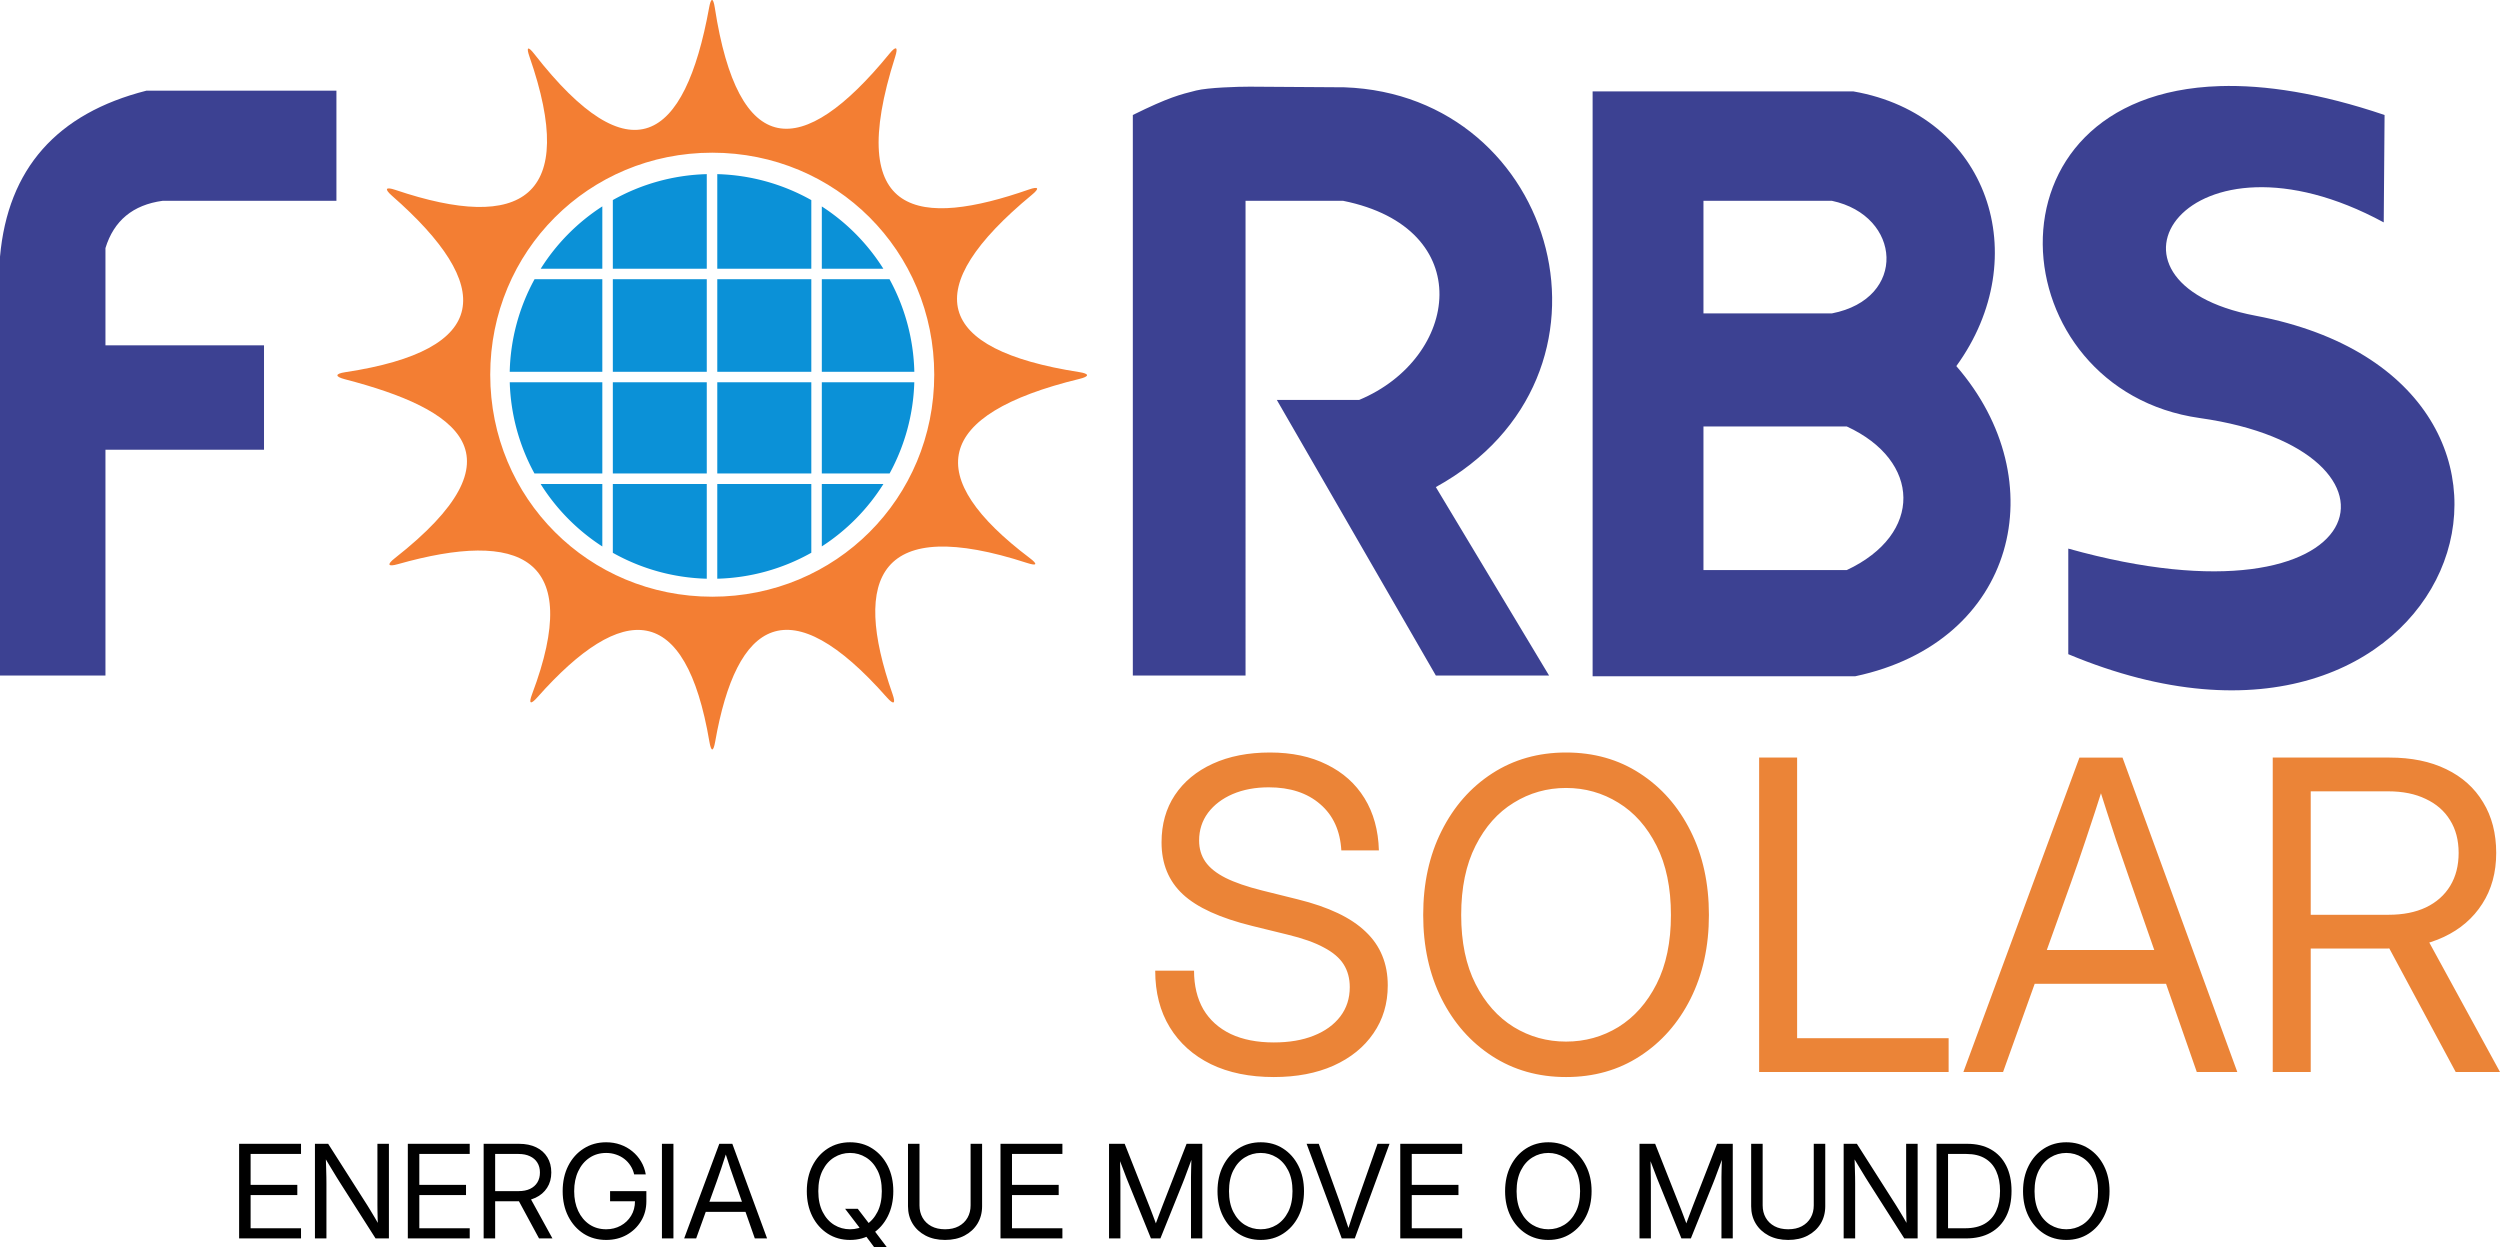
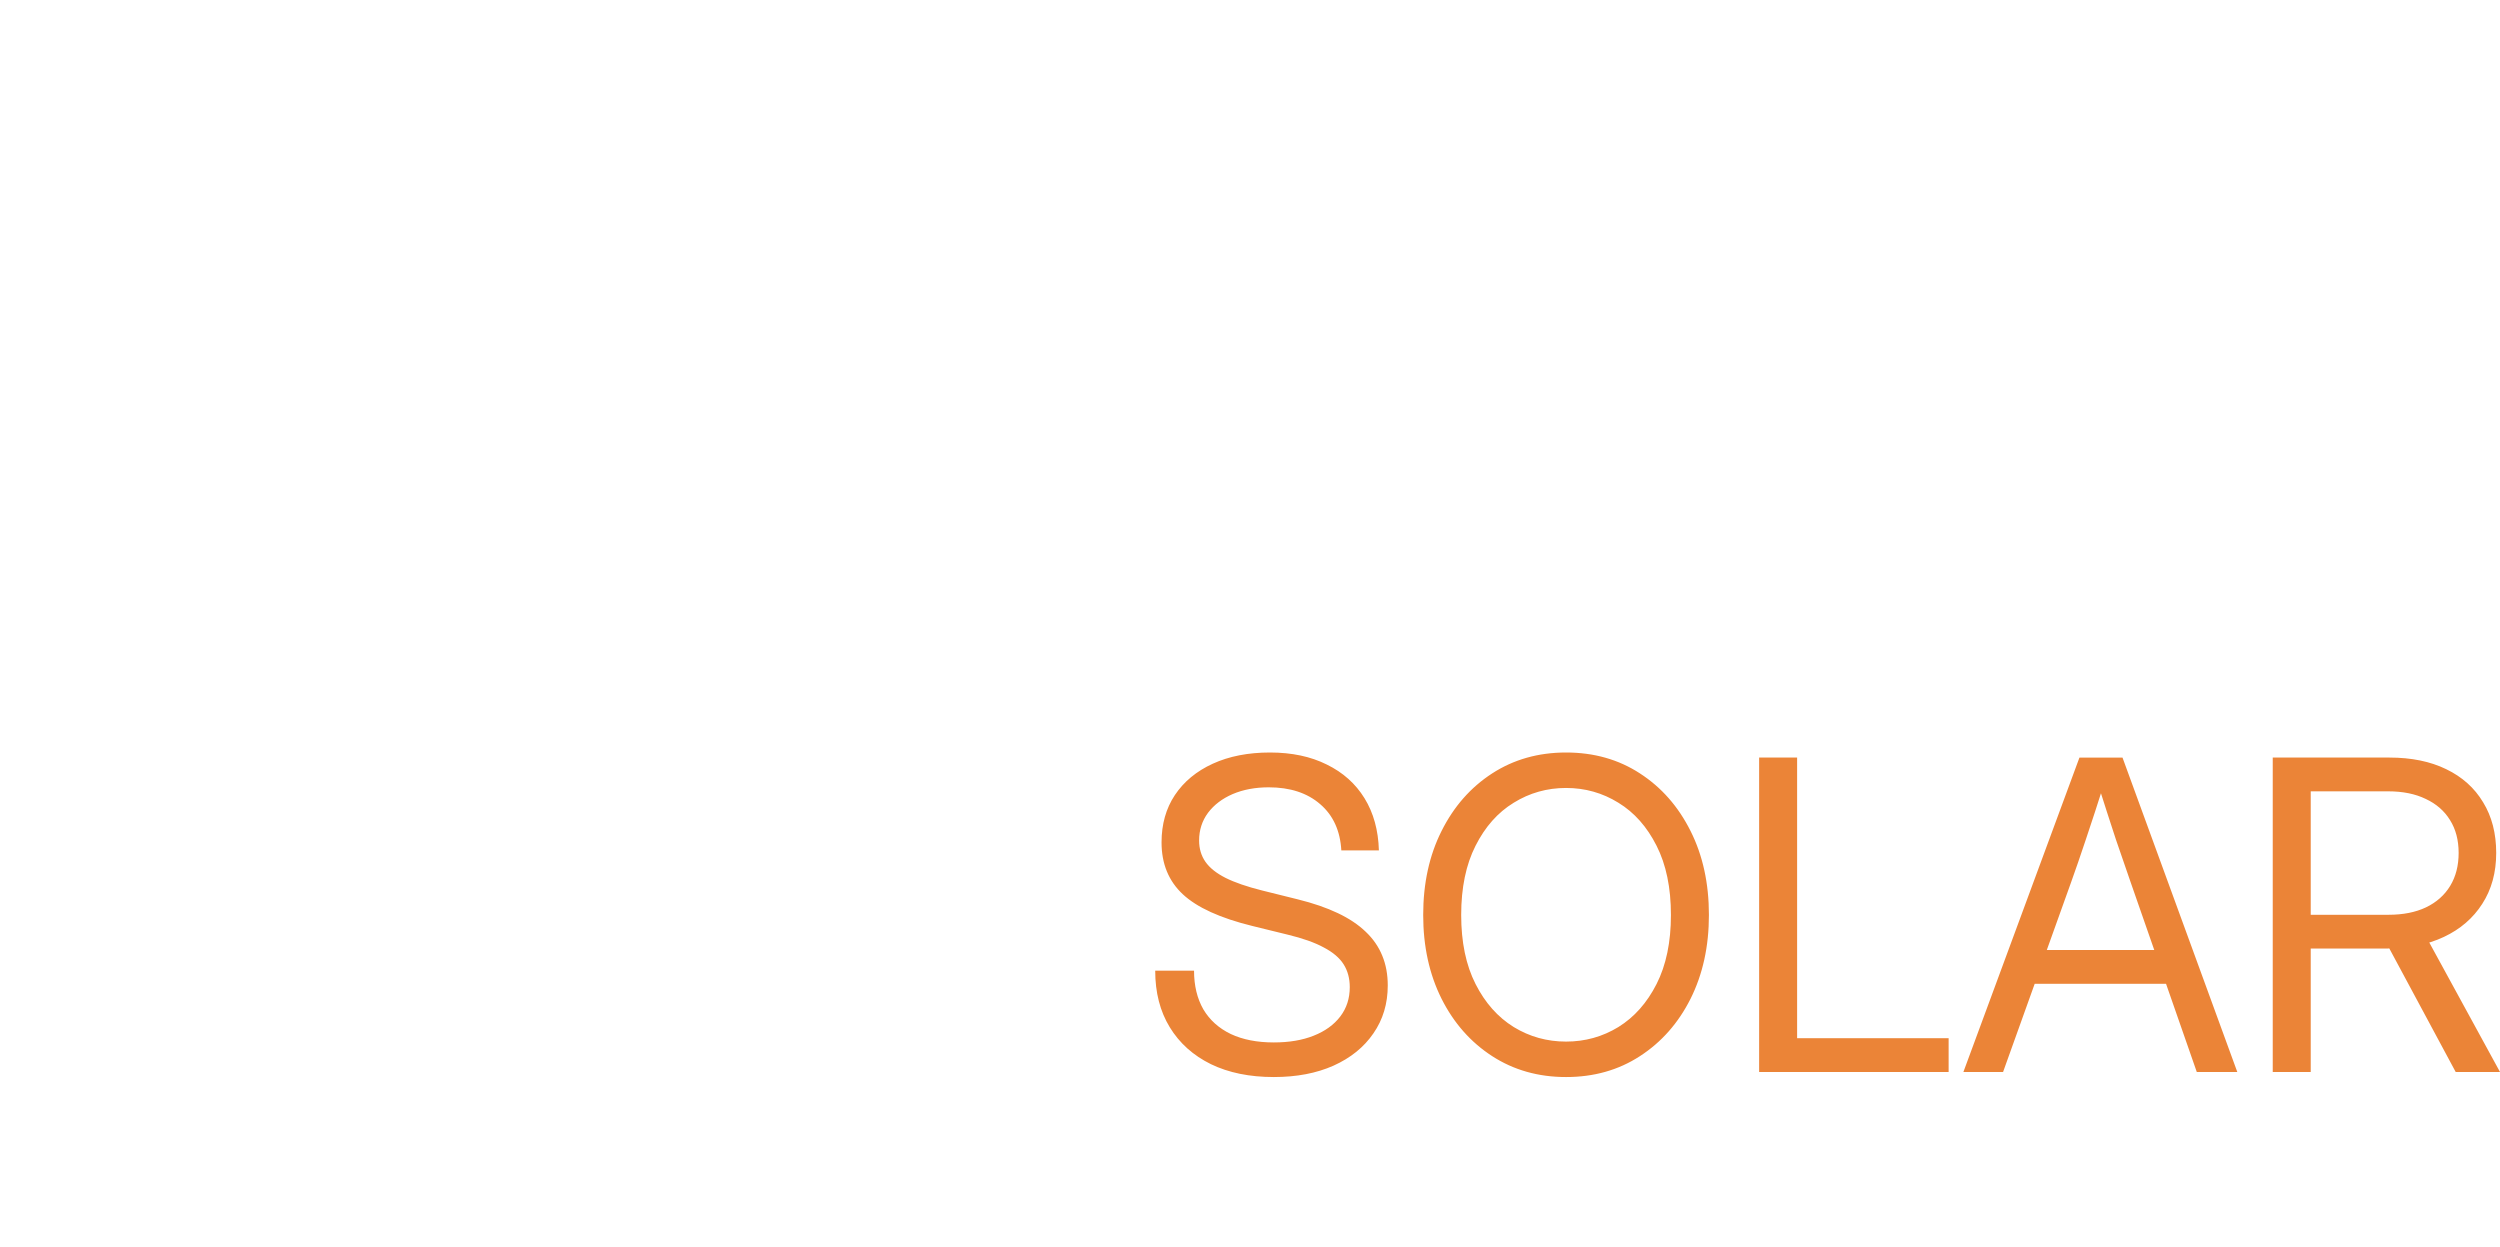
<svg xmlns="http://www.w3.org/2000/svg" xmlns:ns1="http://www.inkscape.org/namespaces/inkscape" xmlns:ns2="http://sodipodi.sourceforge.net/DTD/sodipodi-0.dtd" width="1920" height="957.946" viewBox="0 0 1920 957.946" version="1.1" id="svg1" xml:space="preserve" ns1:version="1.4.2 (ebf0e940d0, 2025-05-08)" ns2:docname="forbs.svg">
  <ns2:namedview id="namedview1" pagecolor="#ffffff" bordercolor="#000000" borderopacity="0.25" ns1:showpageshadow="2" ns1:pageopacity="0.0" ns1:pagecheckerboard="0" ns1:deskcolor="#d1d1d1" ns1:document-units="px" showguides="true" ns1:zoom="1.4802083" ns1:cx="959.66223" ns1:cy="479.32443" ns1:window-width="3840" ns1:window-height="2136" ns1:window-x="0" ns1:window-y="24" ns1:window-maximized="1" ns1:current-layer="layer1" showgrid="false" />
  <defs id="defs1">
    <ns1:path-effect effect="fillet_chamfer" id="path-effect44" is_visible="true" lpeversion="1" nodesatellites_param="F,0,1,1,0,12.596,0,1 @ F,0,0,1,0,12.596,0,1 @ F,0,1,1,0,12.596,0,1 @ F,0,1,1,0,12.596,0,1 @ F,0,1,1,0,12.596,0,1 @ F,0,1,1,0,12.596,0,1 @ F,0,1,1,0,12.596,0,1 @ F,0,1,1,0,12.596,0,1 @ F,0,1,1,0,12.596,0,1 @ F,0,1,1,0,12.596,0,1 @ F,0,1,1,0,12.596,0,1 @ F,0,1,1,0,12.596,0,1 | F,0,0,1,0,0,0,1 @ F,0,0,1,0,0,0,1 @ F,0,0,1,0,0,0,1 @ F,0,0,1,0,0,0,1" radius="0" unit="px" method="auto" mode="F" chamfer_steps="1" flexible="false" use_knot_distance="true" apply_no_radius="true" apply_with_radius="true" only_selected="false" hide_knots="false" />
    <ns1:path-effect effect="fillet_chamfer" id="path-effect41" is_visible="true" lpeversion="1" nodesatellites_param="F,0,1,1,0,1.721,0,1 @ F,0,0,1,0,1.721,0,1 @ F,0,1,1,0,1.721,0,1 @ F,0,1,1,0,1.721,0,1 @ F,0,1,1,0,1.721,0,1 @ F,0,1,1,0,1.721,0,1 @ F,0,1,1,0,1.721,0,1 @ F,0,1,1,0,1.721,0,1 @ F,0,1,1,0,1.721,0,1 @ F,0,1,1,0,1.721,0,1 @ F,0,1,1,0,1.721,0,1 @ F,0,1,1,0,1.721,0,1 | F,0,0,1,0,0,0,1 @ F,0,0,1,0,0,0,1 @ F,0,0,1,0,0,0,1 @ F,0,0,1,0,0,0,1" radius="0" unit="px" method="auto" mode="F" chamfer_steps="1" flexible="false" use_knot_distance="true" apply_no_radius="true" apply_with_radius="true" only_selected="false" hide_knots="false" />
  </defs>
  <g ns1:label="Camada 1" ns1:groupmode="layer" id="layer1" transform="translate(-3.2904368e-5,-61.027)">
-     <path id="path35" style="fill:#3c4192;fill-opacity:1;stroke:none;stroke-width:1.152;stroke-dasharray:none;stroke-opacity:1" d="m 1704.735,127.157 c -188.508,5.947 -168.807,233.256 -15.301,254.925 174.898,24.689 135.85,166.55 -100.994,100.267 v 81.09 c 298.264,124.82 415.608,-208.51 143.809,-259.944 -136.254,-25.784 -52.604,-153.539 98.46,-71.67 l 0.646,-82.485 c -49.662,-16.793 -91.71,-23.283 -126.619,-22.182 z m -786.13,3.39 c -12.064,3.034 -20.898,5.104 -48.595,18.792 v 430.474 h 86.564 V 215.242 h 74.9 c 103.978,20.948 89.343,120.86 12.287,152.958 h -63.155 l 122.115,211.612 h 86.953 l -86.953,-144.709 c 154.544,-85.149 93.979,-301.276 -70.278,-307.03 l -72.64,-0.484 c -8.748,-0.023 -32.03,0.651 -41.199,2.958 z m -806.152,0.11 C 43.536,148.187 6.051,190.69 3.2904368e-5,258.168 V 579.813 H 80.991 V 406.41 H 202.76 v -80.16 H 80.991 V 251.55 C 87.454,230.462 102.097,218.36 124.922,215.242 h 133.453 v -84.585 z m 1110.674,0.576 v 449.156 h 201.691 c 123.919,-26.201 153.909,-150.359 77.639,-238.203 60.742,-83.719 24.814,-192.847 -79.01,-210.953 z m 85.128,84.009 h 98.655 c 53.587,11.415 58.154,75.156 0,86.474 h -98.655 z m 0,173.297 h 110.049 c 57.088,26.265 58.915,82.673 0,110.308 h -110.049 z" ns2:nodetypes="ssccsccssccccccccccccsccccccccccccccccccccccccccccc" />
-     <path style="baseline-shift:baseline;display:inline;overflow:visible;vector-effect:none;fill:#f37e33;fill-opacity:1;enable-background:accumulate;stop-color:#000000" d="m 570.076,103.768 c -16.314,89.843 -52.463,113.029 -116.509,30.953 -4.279,-5.484 -5.537,-4.796 -3.251,1.774 32.652,93.829 -4.961,117.329 -89.401,88.791 -6.59,-2.227 -7.492,-0.667 -2.261,3.918 68.804,60.32 66.403,102.871 -31.167,117.607 -6.878,1.039 -6.99,2.949 -0.258,4.7 76.771,19.961 120.529,50.832 33.316,119.292 -5.472,4.295 -4.663,5.885 2.029,3.989 81.336,-23.039 124.026,-5.03 89.485,86.602 -2.454,6.509 -1.081,7.342 3.535,2.138 57.027,-64.296 98.81,-63.888 114.664,29.635 1.163,6.858 2.641,6.863 3.844,0.012 14.277,-81.301 49.216,-103.492 114.443,-29.573 4.603,5.216 6.101,4.335 3.798,-2.229 -27.561,-78.567 -8.675,-119.367 89.711,-87.381 6.615,2.151 7.276,0.876 1.725,-3.316 -71.272,-53.821 -64.804,-95.593 33.22,-119.41 6.76,-1.642 6.682,-3.461 -0.191,-4.532 -96.75,-15.077 -107.393,-55.506 -31.598,-118.144 5.362,-4.431 4.568,-5.846 -2.002,-3.558 -72.432,25.232 -123.655,19.809 -89.09,-88.528 2.114,-6.627 0.593,-7.452 -3.809,-2.066 -58.834,71.992 -100.889,70.234 -116.442,-30.623 -1.06,-6.875 -2.55,-6.896 -3.792,-0.052 z m 2.067,96.71 c 82.386,0 148.004,65.618 148.004,148.004 0,82.386 -65.618,148.004 -148.004,148.004 -82.386,0 -148.002,-65.618 -148.002,-148.004 0,-82.386 65.616,-148.004 148.002,-148.004 z" id="path43" ns2:nodetypes="cccccccccccccsssss" ns1:path-effect="#path-effect44" ns1:original-d="m 572.14258,91.34375 c -15.77534,103.70845 -54.41373,131.18624 -126.16935,33.32896 41.73766,108.19926 -0.58657,132.50628 -96.91927,96.37871 81.50943,67.17058 80.37582,113.92975 -34.05005,127.431 86.9987,20.56768 140.92729,52.41602 35.50942,129.93513 92.59024,-29.34321 141.51947,-11.8277 96.88305,94.67671 63.70076,-76.68298 109.89373,-78.10211 124.7462,32.52683 13.37139,-94.89218 50.73977,-121.68704 124.58094,-32.43419 -34.8518,-89.4203 -16.63007,-136.15816 97.24514,-95.10089 C 708.95825,418.47971 714.83631,372.7601 829.2832,348.48242 716.79996,334.43905 705.24713,290.52289 795.0428,220.72196 713.87398,251.56036 653.75607,250.63223 698.13086,124.56972 632.81605,209.5101 586.69875,209.18198 572.14258,91.34375 Z m 0,109.13477 c 82.38614,0 148.0039,65.61776 148.0039,148.0039 0,82.38614 -65.61776,148.00391 -148.0039,148.00391 -82.38614,0 -148.00195,-65.61777 -148.00196,-148.00391 0,-82.38614 65.61582,-148.0039 148.00196,-148.0039 z" transform="matrix(1.152,0,0,1.152,-112.115,-52.658)" />
-     <path id="path49" style="display:inline;fill:#0b91d7;stroke-width:153.571" d="m 542.801,194.767 a 155.41,155.41 0 0 0 -72.147,19.899 v 52.73 h 72.147 z m 8.067,0 v 72.629 h 72.22 v -52.689 a 155.41,155.41 0 0 0 -72.22,-19.94 z m -88.281,24.763 a 155.41,155.41 0 0 0 -47.312,47.866 h 47.312 z m 168.568,0.045 v 47.821 h 47.242 a 155.41,155.41 0 0 0 -47.242,-47.821 z m -220.62,55.888 a 155.41,155.41 0 0 0 -19.067,71.092 h 71.119 v -71.092 z m 60.119,0 v 71.092 h 72.147 v -71.092 z m 80.214,0 v 71.092 h 72.22 v -71.092 z m 80.286,0 v 71.092 h 71.049 a 155.41,155.41 0 0 0 -19.067,-71.092 z m -239.664,79.159 a 155.41,155.41 0 0 0 18.972,70.029 h 52.124 v -70.029 z m 79.163,0 v 70.029 h 72.147 v -70.029 z m 80.214,0 v 70.029 h 72.22 v -70.029 z m 80.286,0 v 70.029 H 683.209 a 155.41,155.41 0 0 0 18.972,-70.029 z m -215.963,78.096 a 155.41,155.41 0 0 0 47.395,47.999 v -47.999 z m 55.462,0 v 52.863 a 155.41,155.41 0 0 0 72.147,19.899 v -72.762 z m 80.214,0 v 72.762 A 155.41,155.41 0 0 0 623.088,485.54 v -52.822 z m 80.286,0 v 47.951 a 155.41,155.41 0 0 0 47.326,-47.951 z" />
    <path style="font-size:288px;font-family:'Adwaita Sans';-inkscape-font-specification:'Adwaita Sans, @opsz=32';font-variation-settings:'opsz' 32;fill:#eb8437;fill-opacity:1;stroke-width:8.067" d="m 978.279,888.195 c -18.583,0 -34.68,-3.295 -48.293,-9.886 -13.613,-6.698 -24.147,-16.152 -31.601,-28.36 -7.455,-12.208 -11.182,-26.686 -11.182,-43.432 h 29.819 c 0,11.452 2.377,21.338 7.131,29.657 4.862,8.211 11.884,14.531 21.068,18.961 9.183,4.322 20.203,6.482 33.06,6.482 11.776,0 21.986,-1.729 30.629,-5.186 8.751,-3.457 15.558,-8.373 20.419,-14.747 4.862,-6.374 7.293,-13.883 7.293,-22.526 0,-6.698 -1.567,-12.533 -4.7,-17.502 -3.133,-4.97 -8.211,-9.291 -15.233,-12.965 -6.915,-3.781 -16.206,-7.077 -27.874,-9.886 l -27.064,-6.644 c -24.633,-6.05 -42.405,-14.153 -53.317,-24.309 -10.912,-10.156 -16.368,-23.444 -16.368,-39.866 0,-13.937 3.403,-26.037 10.21,-36.301 6.914,-10.372 16.638,-18.421 29.171,-24.147 12.533,-5.726 27.172,-8.589 43.918,-8.589 16.746,0 31.277,3.079 43.594,9.237 12.425,6.05 22.094,14.693 29.009,25.929 6.915,11.236 10.588,24.579 11.02,40.028 h -28.846 c -0.864,-15.125 -6.266,-26.956 -16.206,-35.491 -9.94,-8.643 -23.12,-12.965 -39.542,-12.965 -10.372,0 -19.609,1.729 -27.712,5.186 -7.995,3.457 -14.315,8.265 -18.961,14.423 -4.538,6.158 -6.806,13.235 -6.806,21.23 0,6.266 1.621,11.722 4.862,16.368 3.241,4.646 8.373,8.751 15.396,12.316 7.131,3.565 16.53,6.806 28.198,9.723 l 27.388,6.806 c 11.776,2.917 21.986,6.428 30.629,10.534 8.643,4.105 15.774,8.859 21.392,14.261 5.726,5.402 9.994,11.56 12.803,18.475 2.809,6.806 4.213,14.423 4.213,22.85 0,13.937 -3.673,26.199 -11.02,36.787 -7.239,10.588 -17.448,18.853 -30.629,24.795 -13.073,5.834 -28.36,8.751 -45.863,8.751 z m 224.451,0 c -21.284,0 -40.19,-5.348 -56.72,-16.044 -16.53,-10.696 -29.495,-25.389 -38.894,-44.08 -9.399,-18.799 -14.099,-40.245 -14.099,-64.337 0,-24.309 4.7,-45.809 14.099,-64.499 9.399,-18.799 22.364,-33.546 38.894,-44.242 16.53,-10.696 35.437,-16.044 56.72,-16.044 21.392,0 40.299,5.348 56.721,16.044 16.53,10.696 29.495,25.443 38.894,44.242 9.399,18.691 14.099,40.19 14.099,64.499 0,24.093 -4.7,45.538 -14.099,64.337 -9.399,18.691 -22.364,33.384 -38.894,44.08 -16.422,10.696 -35.329,16.044 -56.721,16.044 z m 0,-27.226 c 14.585,0 27.982,-3.727 40.191,-11.182 12.209,-7.563 21.986,-18.583 29.333,-33.06 7.347,-14.477 11.02,-32.142 11.02,-52.993 0,-20.96 -3.673,-38.678 -11.02,-53.155 -7.347,-14.585 -17.124,-25.605 -29.333,-33.06 -12.208,-7.563 -25.605,-11.344 -40.191,-11.344 -14.585,0 -27.982,3.781 -40.191,11.344 -12.208,7.455 -21.986,18.475 -29.332,33.06 -7.347,14.477 -11.02,32.196 -11.02,53.155 0,20.852 3.673,38.516 11.02,52.993 7.347,14.477 17.124,25.497 29.332,33.06 12.209,7.455 25.605,11.182 40.191,11.182 z m 148.284,23.336 V 642.839 h 29.171 v 215.538 h 116.358 v 25.929 z m 156.873,0 89.132,-241.467 h 33.06 l 88.16,241.467 h -31.115 l -50.724,-145.528 c -3.349,-9.615 -7.13,-20.581 -11.344,-32.898 -4.106,-12.424 -9.345,-28.684 -15.72,-48.78 h 8.427 c -6.374,20.095 -11.668,36.355 -15.882,48.78 -4.106,12.316 -7.887,23.282 -11.344,32.898 l -52.183,145.528 z m 46.025,-67.74 v -25.929 h 118.303 v 25.929 z m 191.553,67.74 V 642.839 h 89.618 c 16.854,0 31.385,2.971 43.594,8.913 12.316,5.942 21.77,14.423 28.36,25.443 6.698,10.912 10.048,23.877 10.048,38.894 0,15.017 -3.565,28.036 -10.696,39.056 -7.022,11.02 -16.854,19.501 -29.495,25.443 -12.64,5.942 -27.334,8.913 -44.08,8.913 h -71.144 v -25.929 h 72.764 c 11.128,0 20.689,-1.891 28.684,-5.672 8.103,-3.889 14.315,-9.399 18.637,-16.53 4.322,-7.131 6.482,-15.558 6.482,-25.281 0,-9.832 -2.215,-18.259 -6.644,-25.281 -4.322,-7.023 -10.534,-12.424 -18.637,-16.206 -7.995,-3.889 -17.61,-5.834 -28.846,-5.834 h -59.475 v 215.538 z m 140.505,0 -58.341,-108.579 h 33.06 L 1920,884.306 Z" id="text65" aria-label="SOLAR" ns2:nodetypes="scsccccscssscccsscsscscccsccsscccsccsccssscscssccsccsscssccsccsscscccccccccccccccccccccccccccsccscssccscssccscccccccc" />
-     <path d="m 183.094,1015.176 v -72.881 h 47.397 v 7.826 h -38.593 v 23.821 h 35.756 v 7.826 h -35.756 v 25.582 h 38.593 v 7.826 z m 58.06,0 v -72.881 h 10.125 l 30.033,47.446 q 0.978,1.516 2.446,4.011 1.516,2.495 3.228,5.429 1.712,2.886 3.277,5.723 l -0.832,1.761 q -0.098,-2.592 -0.245,-6.065 -0.098,-3.473 -0.147,-6.603 -0.049,-3.13 -0.049,-4.647 v -47.055 h 8.804 v 72.881 h -10.223 l -26.707,-42.164 q -1.076,-1.712 -2.935,-4.696 -1.81,-2.984 -4.255,-7.044 -2.446,-4.06 -5.332,-8.902 l 1.027,-2.348 q 0.245,5.674 0.342,10.174 0.147,4.451 0.196,7.679 0.049,3.179 0.049,5.038 v 42.261 z m 71.12,0 v -72.881 h 47.397 v 7.826 h -38.593 v 23.821 h 35.756 v 7.826 h -35.756 v 25.582 h 38.593 v 7.826 z m 58.06,0 v -72.881 h 27.049 q 7.631,0 13.158,2.69 5.576,2.69 8.56,7.679 3.033,4.94 3.033,11.739 0,6.799 -3.228,11.788 -3.179,4.989 -8.902,7.679 -5.723,2.69 -13.304,2.69 h -21.473 v -7.826 h 21.962 q 5.038,0 8.658,-1.712 3.669,-1.761 5.625,-4.989 1.957,-3.228 1.957,-7.631 0,-4.451 -2.005,-7.631 -1.957,-3.179 -5.625,-4.891 -3.62,-1.761 -8.707,-1.761 h -17.951 v 65.055 z m 42.408,0 -17.609,-32.772 h 9.978 l 17.902,32.772 z m 51.408,1.174 q -9.685,0 -17.218,-4.793 -7.484,-4.843 -11.788,-13.305 -4.304,-8.511 -4.304,-19.468 0,-11.054 4.255,-19.517 4.304,-8.511 11.837,-13.304 7.533,-4.842 17.218,-4.842 5.821,0 10.908,1.81 5.087,1.81 9.098,5.136 4.011,3.277 6.701,7.826 2.69,4.5 3.62,9.978 H 485.576 q -0.832,-3.669 -2.788,-6.701 -1.908,-3.033 -4.745,-5.234 -2.837,-2.201 -6.359,-3.375 -3.522,-1.223 -7.533,-1.223 -7.288,0 -12.815,3.766 -5.527,3.717 -8.609,10.37 -3.082,6.603 -3.082,15.31 0,8.658 3.082,15.261 3.082,6.603 8.609,10.37 5.527,3.717 12.815,3.717 6.114,0 11.103,-2.739 4.989,-2.739 7.973,-7.631 2.984,-4.891 2.984,-11.348 l 2.837,0.147 h -21.913 v -7.826 h 27.783 v 7.875 q 0,8.511 -4.109,15.261 -4.06,6.701 -11.006,10.614 -6.946,3.864 -15.652,3.864 z m 51.506,-74.055 v 72.881 h -8.804 v -72.881 z m 8.217,72.881 26.902,-72.881 h 9.978 l 26.609,72.881 h -9.391 l -15.31,-43.924 q -1.516,-4.353 -3.424,-9.929 -1.859,-5.625 -4.745,-14.723 h 2.543 q -2.886,9.098 -4.794,14.723 -1.859,5.576 -3.424,9.929 l -15.75,43.924 z m 13.891,-20.446 v -7.826 h 35.707 v 7.826 z m 109.371,-2.348 h 9.685 l 8.12,10.663 2.054,2.837 12.131,16.142 h -9.685 l -7.924,-10.663 -2.054,-2.739 z m 3.766,23.968 q -9.636,0 -17.12,-4.842 -7.484,-4.843 -11.739,-13.305 -4.255,-8.511 -4.255,-19.419 0,-11.006 4.255,-19.468 4.255,-8.511 11.739,-13.353 7.484,-4.842 17.12,-4.842 9.685,0 17.12,4.842 7.484,4.842 11.739,13.353 4.255,8.462 4.255,19.468 0,10.908 -4.255,19.419 -4.255,8.462 -11.739,13.305 -7.435,4.842 -17.12,4.842 z m 0,-8.217 q 6.603,0 12.131,-3.375 5.527,-3.424 8.853,-9.978 3.326,-6.554 3.326,-15.995 0,-9.489 -3.326,-16.044 -3.326,-6.603 -8.853,-9.978 -5.527,-3.424 -12.131,-3.424 -6.603,0 -12.131,3.424 -5.527,3.375 -8.853,9.978 -3.326,6.554 -3.326,16.044 0,9.44 3.326,15.995 3.326,6.554 8.853,9.978 5.527,3.375 12.131,3.375 z m 72.735,8.217 q -8.56,0 -14.968,-3.375 -6.359,-3.375 -9.881,-9.196 -3.522,-5.87 -3.522,-13.353 v -48.131 h 8.804 v 47.446 q 0,5.332 2.348,9.489 2.348,4.158 6.75,6.554 4.402,2.348 10.467,2.348 6.114,0 10.468,-2.348 4.402,-2.397 6.75,-6.554 2.348,-4.158 2.348,-9.489 v -47.446 h 8.804 v 48.131 q 0,7.484 -3.522,13.353 -3.522,5.821 -9.881,9.196 -6.359,3.375 -14.968,3.375 z m 42.457,-1.174 v -72.881 h 47.397 v 7.826 h -38.593 v 23.821 h 35.756 v 7.826 h -35.756 v 25.582 h 38.593 v 7.826 z m 83.104,0 v -72.881 h 11.984 l 18.489,47.055 q 0.636,1.565 1.516,3.864 0.88,2.299 1.81,4.794 0.929,2.495 1.761,4.745 0.832,2.201 1.321,3.62 h -2.005 q 0.489,-1.419 1.272,-3.62 0.832,-2.25 1.761,-4.745 0.929,-2.495 1.81,-4.794 0.88,-2.299 1.467,-3.864 l 18.196,-47.055 h 12.033 v 72.881 h -8.658 v -42.261 q 0,-2.348 0,-5.038 0.049,-2.69 0.098,-5.527 0.098,-2.837 0.147,-5.723 0.098,-2.886 0.147,-5.625 h 1.223 q -1.223,3.424 -2.397,6.652 -1.174,3.228 -2.25,6.065 -1.027,2.837 -1.908,5.185 -0.88,2.299 -1.565,4.011 l -16.924,42.261 h -7.239 l -17.022,-42.261 q -0.685,-1.712 -1.614,-4.011 -0.88,-2.348 -1.957,-5.185 -1.076,-2.837 -2.299,-6.065 -1.223,-3.228 -2.543,-6.652 h 1.663 q 0.098,2.739 0.147,5.625 0.049,2.886 0.098,5.723 0.098,2.837 0.098,5.527 0.049,2.69 0.049,5.038 v 42.261 z m 116.17,1.174 q -9.636,0 -17.12,-4.842 -7.484,-4.843 -11.739,-13.305 -4.255,-8.511 -4.255,-19.419 0,-11.006 4.255,-19.468 4.255,-8.511 11.739,-13.353 7.484,-4.842 17.12,-4.842 9.685,0 17.12,4.842 7.484,4.842 11.739,13.353 4.255,8.462 4.255,19.468 0,10.908 -4.255,19.419 -4.255,8.462 -11.739,13.305 -7.435,4.842 -17.12,4.842 z m 0,-8.217 q 6.603,0 12.131,-3.375 5.527,-3.424 8.853,-9.978 3.326,-6.554 3.326,-15.995 0,-9.489 -3.326,-16.044 -3.326,-6.603 -8.853,-9.978 -5.527,-3.424 -12.131,-3.424 -6.603,0 -12.131,3.424 -5.527,3.375 -8.853,9.978 -3.326,6.554 -3.326,16.044 0,9.44 3.326,15.995 3.326,6.554 8.853,9.978 5.527,3.375 12.131,3.375 z m 62.022,7.044 -26.902,-72.881 h 9.294 l 15.75,43.924 q 1.272,3.571 3.228,9.587 2.005,5.967 4.989,15.065 h -2.446 q 2.886,-9.098 4.891,-15.065 2.006,-6.016 3.228,-9.587 l 15.359,-43.924 h 9.196 l -26.609,72.881 z m 44.805,0 v -72.881 h 47.397 v 7.826 h -38.593 v 23.821 h 35.756 v 7.826 h -35.756 v 25.582 h 38.593 v 7.826 z m 113.382,1.174 q -9.636,0 -17.12,-4.842 -7.484,-4.843 -11.739,-13.305 -4.255,-8.511 -4.255,-19.419 0,-11.006 4.255,-19.468 4.255,-8.511 11.739,-13.353 7.484,-4.842 17.12,-4.842 9.685,0 17.12,4.842 7.484,4.842 11.739,13.353 4.255,8.462 4.255,19.468 0,10.908 -4.255,19.419 -4.255,8.462 -11.739,13.305 -7.435,4.842 -17.12,4.842 z m 0,-8.217 q 6.603,0 12.131,-3.375 5.527,-3.424 8.853,-9.978 3.326,-6.554 3.326,-15.995 0,-9.489 -3.326,-16.044 -3.326,-6.603 -8.853,-9.978 -5.527,-3.424 -12.131,-3.424 -6.603,0 -12.131,3.424 -5.527,3.375 -8.853,9.978 -3.326,6.554 -3.326,16.044 0,9.44 3.326,15.995 3.326,6.554 8.853,9.978 5.527,3.375 12.131,3.375 z m 69.8,7.044 v -72.881 h 11.984 l 18.489,47.055 q 0.636,1.565 1.516,3.864 0.88,2.299 1.81,4.794 0.929,2.495 1.761,4.745 0.832,2.201 1.321,3.62 h -2.005 q 0.489,-1.419 1.272,-3.62 0.832,-2.25 1.761,-4.745 0.929,-2.495 1.81,-4.794 0.88,-2.299 1.467,-3.864 l 18.196,-47.055 h 12.033 v 72.881 h -8.658 v -42.261 q 0,-2.348 0,-5.038 0.049,-2.69 0.098,-5.527 0.098,-2.837 0.147,-5.723 0.098,-2.886 0.147,-5.625 h 1.223 q -1.223,3.424 -2.397,6.652 -1.174,3.228 -2.25,6.065 -1.027,2.837 -1.908,5.185 -0.88,2.299 -1.565,4.011 l -16.924,42.261 h -7.239 l -17.022,-42.261 q -0.685,-1.712 -1.614,-4.011 -0.88,-2.348 -1.956,-5.185 -1.076,-2.837 -2.299,-6.065 -1.223,-3.228 -2.543,-6.652 h 1.663 q 0.098,2.739 0.147,5.625 0.049,2.886 0.098,5.723 0.098,2.837 0.098,5.527 0.049,2.69 0.049,5.038 v 42.261 z m 113.871,1.174 q -8.56,0 -14.968,-3.375 -6.359,-3.375 -9.88,-9.196 -3.522,-5.87 -3.522,-13.353 v -48.131 h 8.804 v 47.446 q 0,5.332 2.348,9.489 2.348,4.158 6.75,6.554 4.402,2.348 10.467,2.348 6.114,0 10.467,-2.348 4.402,-2.397 6.75,-6.554 2.348,-4.158 2.348,-9.489 v -47.446 h 8.804 v 48.131 q 0,7.484 -3.522,13.353 -3.522,5.821 -9.881,9.196 -6.359,3.375 -14.967,3.375 z m 42.457,-1.174 v -72.881 h 10.125 l 30.033,47.446 q 0.978,1.516 2.446,4.011 1.516,2.495 3.228,5.429 1.712,2.886 3.277,5.723 l -0.832,1.761 q -0.098,-2.592 -0.245,-6.065 -0.098,-3.473 -0.147,-6.603 -0.049,-3.13 -0.049,-4.647 v -47.055 h 8.805 v 72.881 h -10.223 l -26.707,-42.164 q -1.076,-1.712 -2.935,-4.696 -1.81,-2.984 -4.255,-7.044 -2.446,-4.06 -5.332,-8.902 l 1.027,-2.348 q 0.245,5.674 0.342,10.174 0.147,4.451 0.196,7.679 0.049,3.179 0.049,5.038 v 42.261 z m 93.621,0 h -17.511 v -7.826 h 16.924 q 9.049,0 14.968,-3.473 5.918,-3.473 8.804,-9.93 2.935,-6.457 2.935,-15.359 0,-8.804 -2.886,-15.163 -2.837,-6.408 -8.56,-9.832 -5.723,-3.473 -14.283,-3.473 h -18.294 v -7.826 h 18.881 q 10.614,0 18.196,4.353 7.63,4.353 11.69,12.522 4.06,8.12 4.06,19.419 0,11.397 -4.109,19.614 -4.109,8.169 -11.935,12.571 -7.777,4.402 -18.881,4.402 z m -13.696,-72.881 v 72.881 h -8.805 v -72.881 z m 90.539,74.055 q -9.636,0 -17.12,-4.842 -7.484,-4.843 -11.739,-13.305 -4.255,-8.511 -4.255,-19.419 0,-11.006 4.255,-19.468 4.255,-8.511 11.739,-13.353 7.484,-4.842 17.12,-4.842 9.685,0 17.12,4.842 7.484,4.842 11.739,13.353 4.255,8.462 4.255,19.468 0,10.908 -4.255,19.419 -4.255,8.462 -11.739,13.305 -7.435,4.842 -17.12,4.842 z m 0,-8.217 q 6.603,0 12.131,-3.375 5.527,-3.424 8.853,-9.978 3.326,-6.554 3.326,-15.995 0,-9.489 -3.326,-16.044 -3.326,-6.603 -8.853,-9.978 -5.527,-3.424 -12.131,-3.424 -6.603,0 -12.13,3.424 -5.527,3.375 -8.853,9.978 -3.326,6.554 -3.326,16.044 0,9.44 3.326,15.995 3.326,6.554 8.853,9.978 5.527,3.375 12.13,3.375 z" id="text66" style="font-size:100.175px;font-family:'Adwaita Sans';-inkscape-font-specification:'Adwaita Sans, @opsz=32';font-variation-settings:'opsz' 32;stroke-width:8.091" transform="scale(1.003,0.997)" aria-label="ENERGIA QUE MOVE O MUNDO" />
  </g>
</svg>